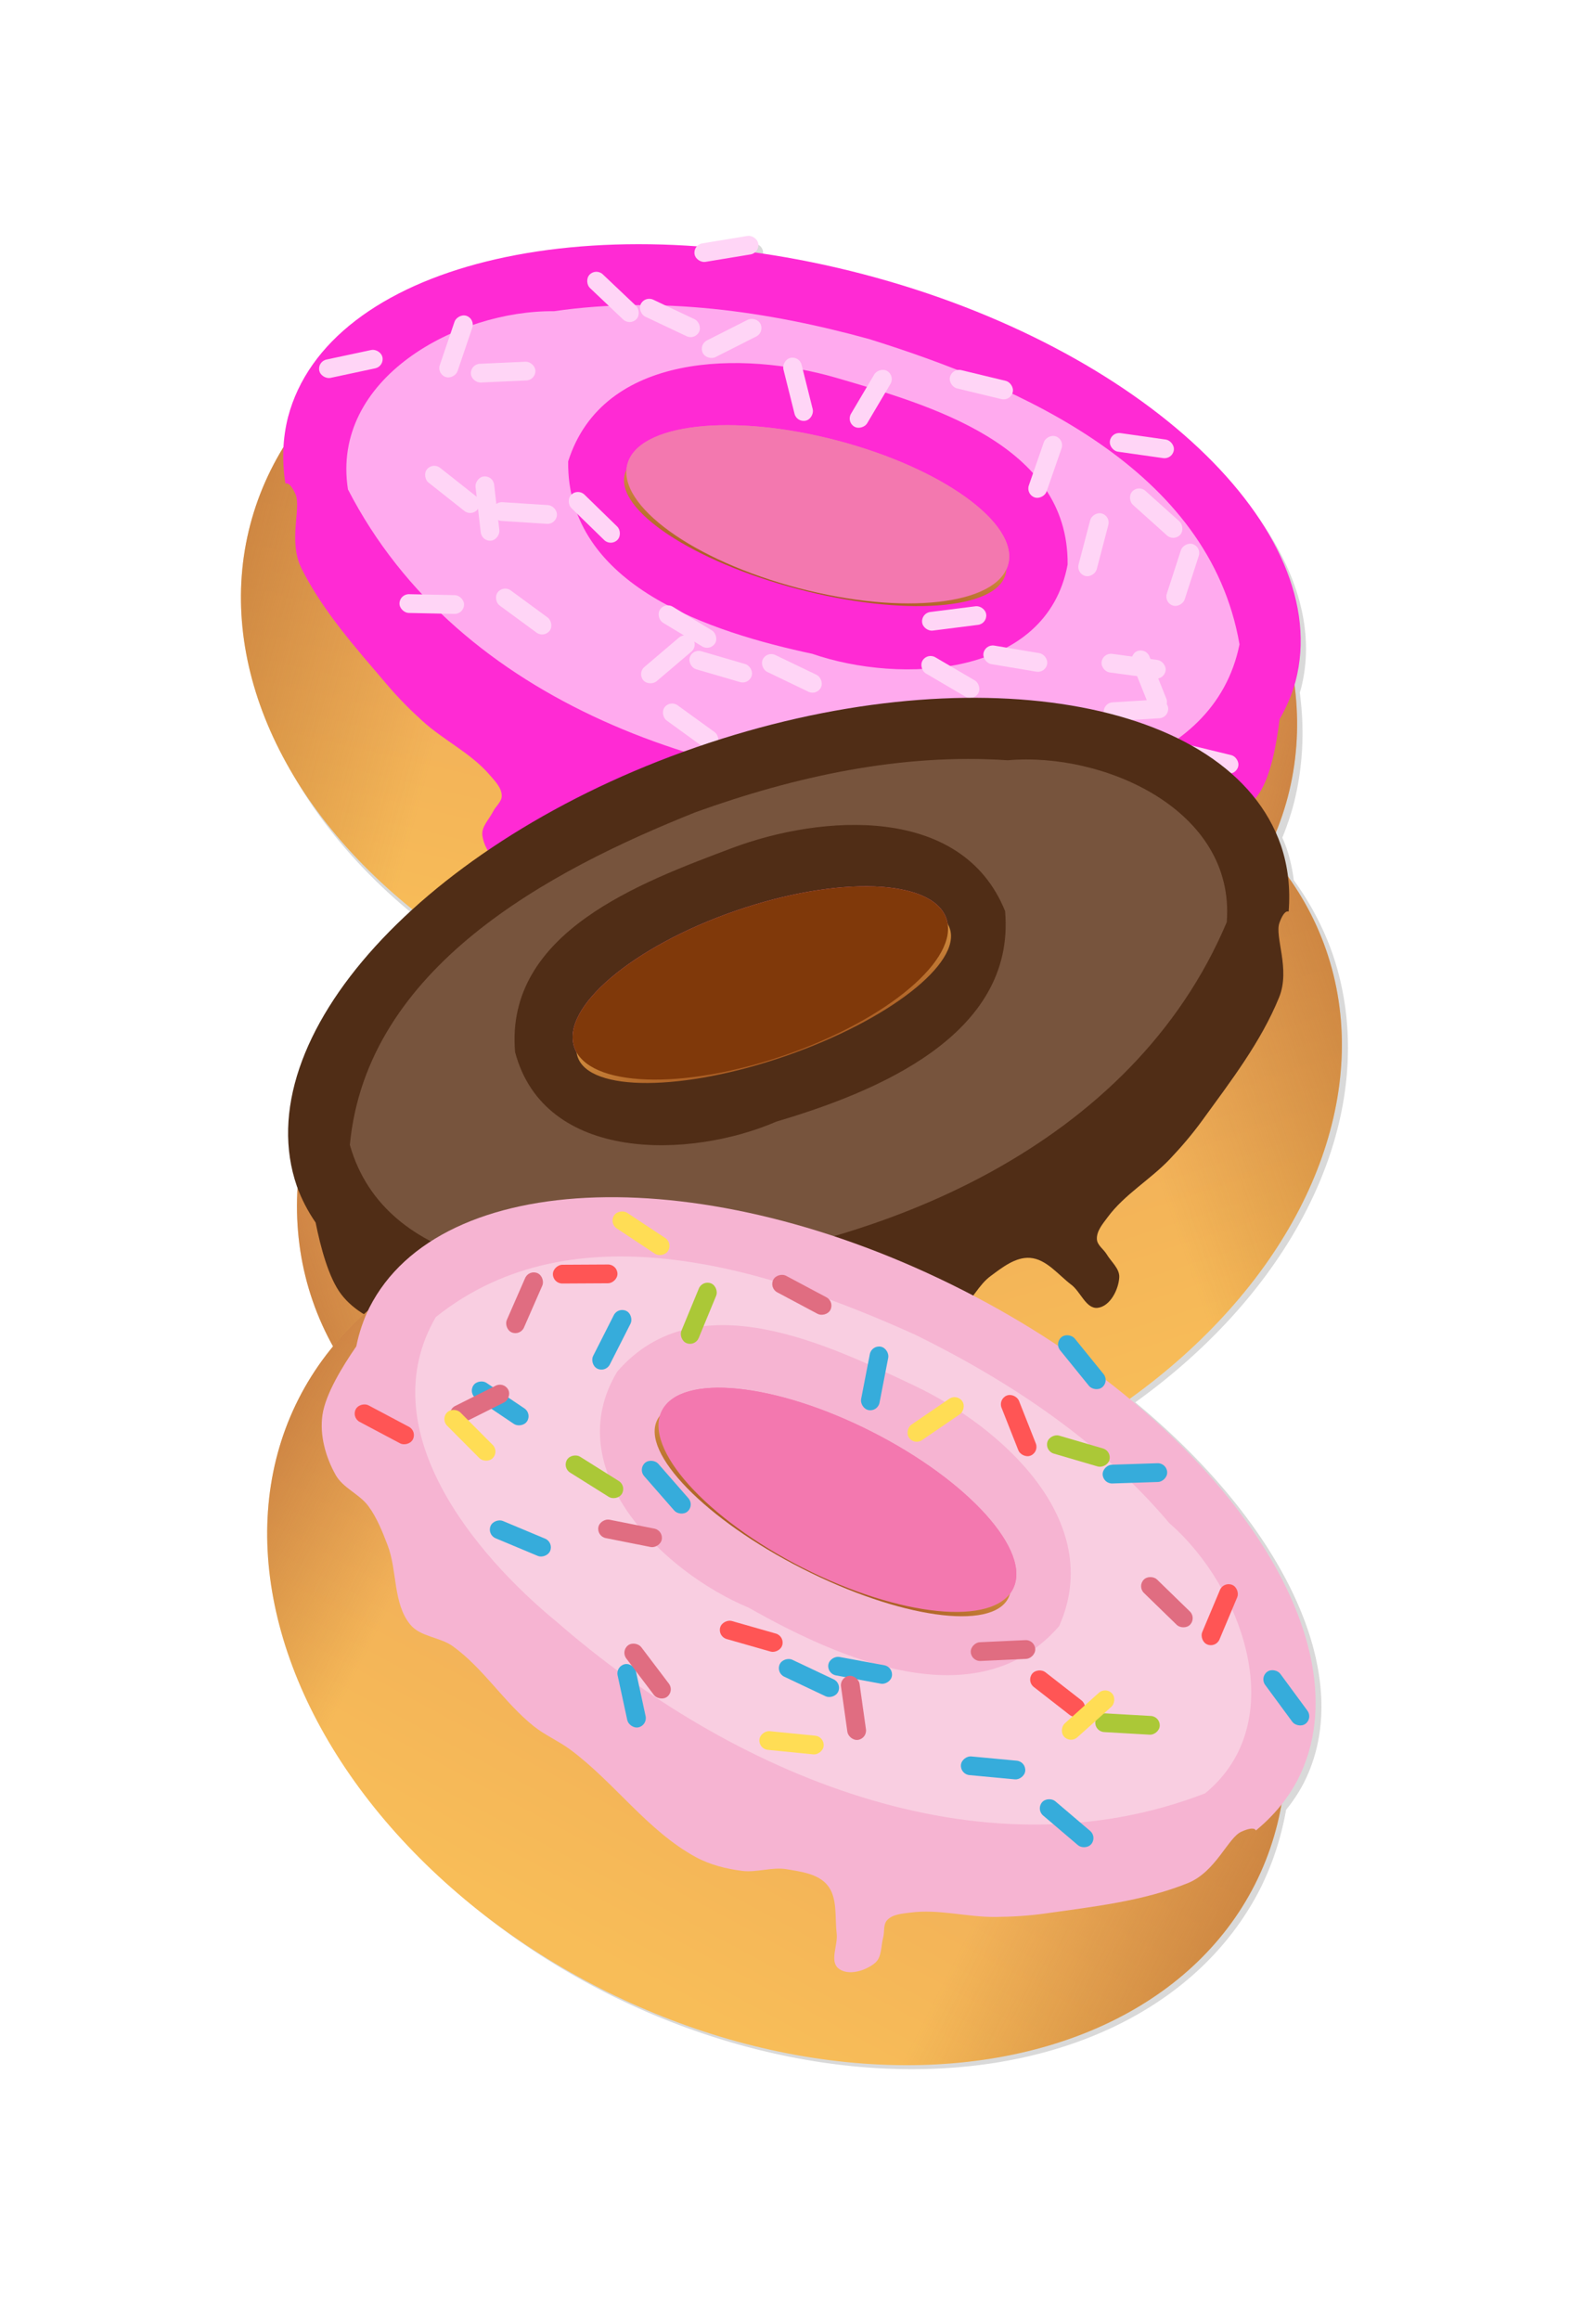
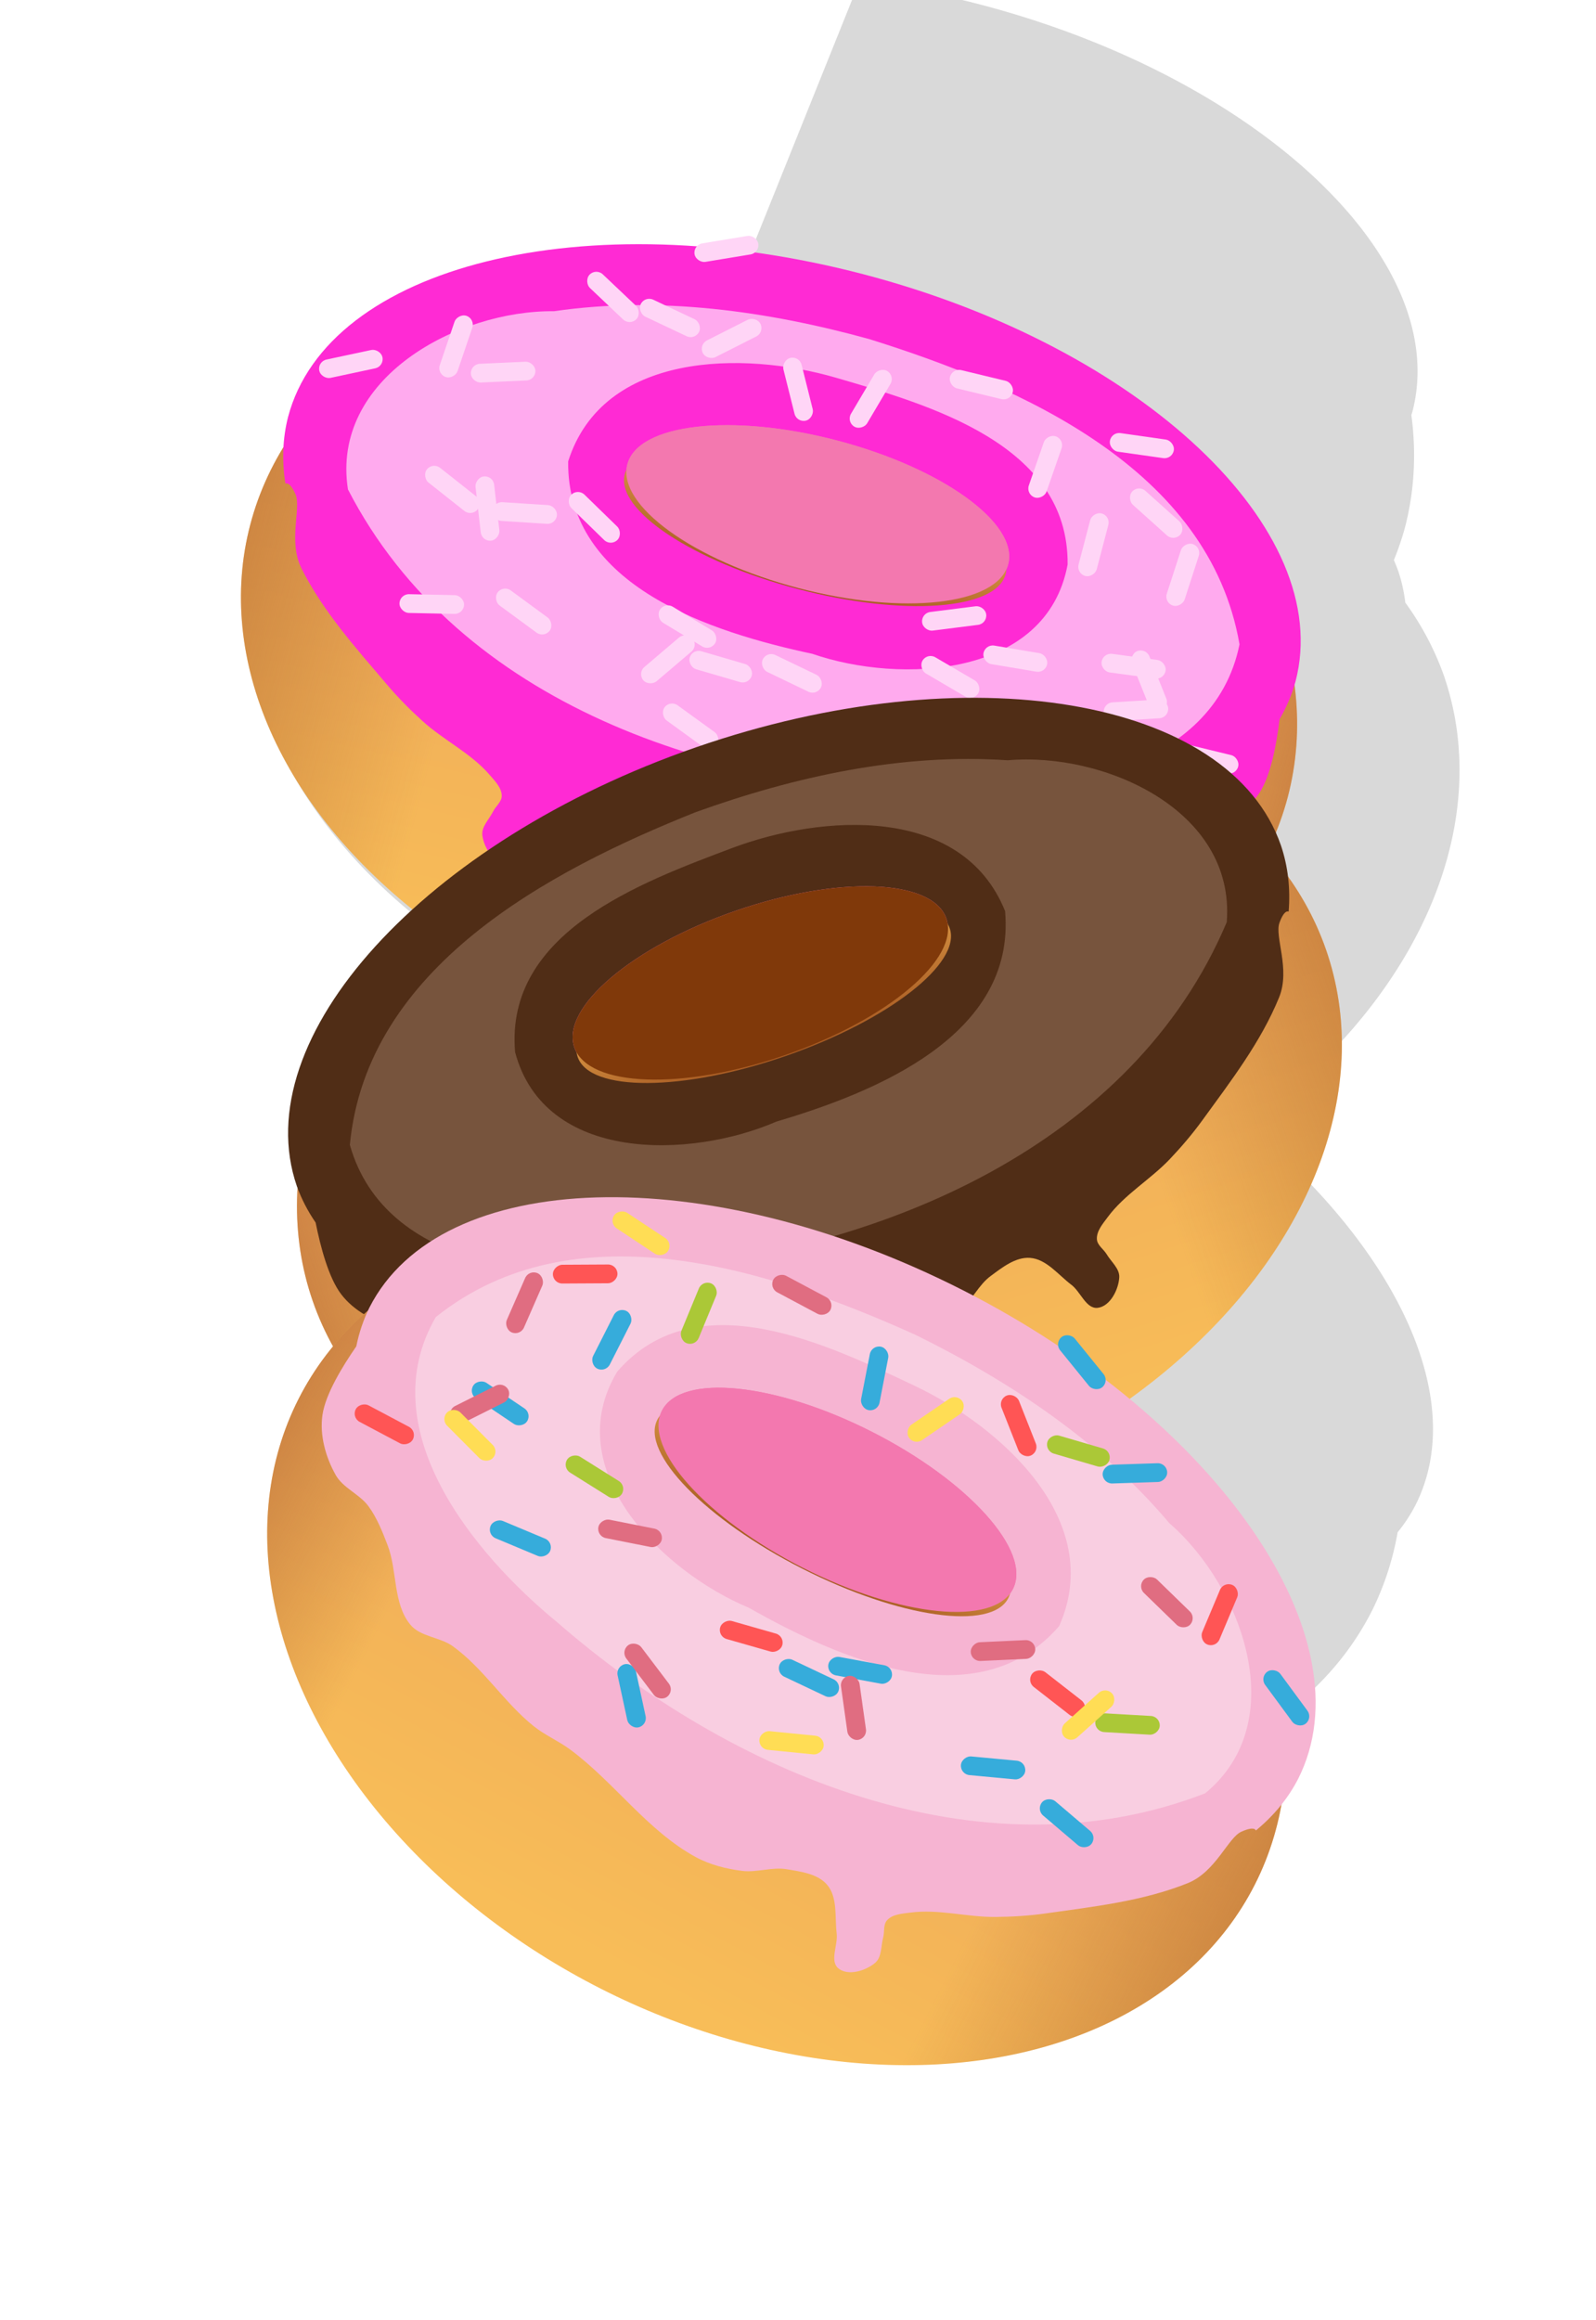
<svg xmlns="http://www.w3.org/2000/svg" xmlns:xlink="http://www.w3.org/1999/xlink" width="56.621mm" height="82.269mm" version="1.1" viewBox="0 0 56.621 82.269">
  <defs>
    <filter id="n" x="-.096" y="-.058" width="1.191" height="1.115" color-interpolation-filters="sRGB">
      <feGaussianBlur stdDeviation="6.411" />
    </filter>
    <linearGradient id="k" x1="190.14" x2="188.63" y1="121.02" y2="183.63" gradientTransform="matrix(1.576 0 0 1.576 1268.7 -716.29)" gradientUnits="userSpaceOnUse" xlink:href="#c" />
    <linearGradient id="c">
      <stop stop-color="#e69a5a" offset="0" />
      <stop stop-color="#f8bd58" offset="1" />
    </linearGradient>
    <linearGradient id="j" x1="236.13" x2="324.39" y1="85.246" y2="85.246" gradientTransform="matrix(1.576 0 0 1.576 1122.7 -608.55)" gradientUnits="userSpaceOnUse" xlink:href="#a" />
    <linearGradient id="a">
      <stop stop-color="#ac5d2f" offset="0" />
      <stop stop-color="#ac5e2e" stop-opacity="0" offset=".164" />
      <stop stop-color="#ad612c" stop-opacity="0" offset=".782" />
      <stop stop-color="#ae632c" offset="1" />
    </linearGradient>
    <linearGradient id="f" x1="281.44" x2="281.44" y1="82.144" y2="67.689" gradientTransform="matrix(1.576 0 0 1.265 1120.6 -586.88)" gradientUnits="userSpaceOnUse" xlink:href="#b" />
    <linearGradient id="b">
      <stop stop-color="#a2541f" offset="0" />
      <stop stop-color="#f5b858" offset="1" />
    </linearGradient>
    <filter id="d" x="-.054" y="-.11" width="1.107" height="1.219" color-interpolation-filters="sRGB">
      <feGaussianBlur stdDeviation="1.679" />
    </filter>
    <linearGradient id="m" x1="190.14" x2="188.63" y1="121.02" y2="183.63" gradientTransform="matrix(1.576 0 0 1.576 1169.8 -718.49)" gradientUnits="userSpaceOnUse" xlink:href="#c" />
    <linearGradient id="l" x1="236.13" x2="324.39" y1="85.246" y2="85.246" gradientTransform="matrix(1.576 0 0 1.576 1023.8 -610.75)" gradientUnits="userSpaceOnUse" xlink:href="#a" />
    <linearGradient id="g" x1="281.44" x2="281.44" y1="82.144" y2="67.689" gradientTransform="matrix(1.576 0 0 1.265 1021.7 -589.07)" gradientUnits="userSpaceOnUse" xlink:href="#b" />
    <linearGradient id="i" x1="190.14" x2="188.63" y1="121.02" y2="183.63" gradientTransform="matrix(1.576 0 0 1.576 861.55 -161.19)" gradientUnits="userSpaceOnUse" xlink:href="#c" />
    <linearGradient id="h" x1="236.13" x2="324.39" y1="85.246" y2="85.246" gradientTransform="matrix(1.576 0 0 1.576 715.55 -53.453)" gradientUnits="userSpaceOnUse" xlink:href="#a" />
    <linearGradient id="e" x1="281.44" x2="281.44" y1="82.144" y2="67.689" gradientTransform="matrix(1.576 0 0 1.265 713.41 -31.774)" gradientUnits="userSpaceOnUse" xlink:href="#b" />
  </defs>
  <g transform="translate(-285.03 -89.245)">
    <g transform="matrix(.259 0 0 .259 266.13 -19.316)">
-       <path transform="scale(.938)" d="m187.92 482.41c-0.091-3e-3 -0.184 2e-3 -0.277 0.018l-6.607 1.092c-0.317 0.052-0.585 0.213-0.785 0.432-30.383-2.18-55.137 7.333-59.752 24.965-0.384 1.518-0.608 3.075-0.676 4.662a78.38 56.835 14.669 0 0-4.797 11.064 78.38 56.835 14.669 0 0 23.291 55.805c-14.016 12.899-20.773 27.625-16.477 40.041 0.057 0.158 0.125 0.311 0.186 0.467a56.835 78.38 70.916 0 0 2.188 16.275 56.835 78.38 70.916 0 0 3.041 6.561 78.38 56.835 26.904 0 0-5.195 7.729 78.38 56.835 26.904 0 0 44.178 86.15 78.38 56.835 26.904 0 0 95.615-15.217 78.38 56.835 26.904 0 0 3.752-11.459c1.003-1.232 1.869-2.545 2.59-3.936 7.838-15.445-2.792-37.479-24.615-55.533a56.835 78.38 70.916 0 0 28.779-65.547 56.835 78.38 70.916 0 0-5.635-10.662c-0.19-1.577-0.532-3.112-1.031-4.596-0.19-0.549-0.412-1.082-0.641-1.611a78.38 56.835 14.669 0 0 1.625-4.769 78.38 56.835 14.669 0 0 0.928-16.395v-2e-3c0.048-0.161 0.106-0.319 0.15-0.48 5.807-22.182-22.45-48.793-63.115-59.438-5.381-1.409-10.707-2.457-15.916-3.182 0.372-0.299 0.58-0.781 0.496-1.287-0.108-0.655-0.661-1.123-1.299-1.147z" fill="#1a1a1a" filter="url(#n)" opacity=".41" />
+       <path transform="scale(.938)" d="m187.92 482.41c-0.091-3e-3 -0.184 2e-3 -0.277 0.018l-6.607 1.092c-0.317 0.052-0.585 0.213-0.785 0.432-30.383-2.18-55.137 7.333-59.752 24.965-0.384 1.518-0.608 3.075-0.676 4.662a78.38 56.835 14.669 0 0-4.797 11.064 78.38 56.835 14.669 0 0 23.291 55.805a56.835 78.38 70.916 0 0 2.188 16.275 56.835 78.38 70.916 0 0 3.041 6.561 78.38 56.835 26.904 0 0-5.195 7.729 78.38 56.835 26.904 0 0 44.178 86.15 78.38 56.835 26.904 0 0 95.615-15.217 78.38 56.835 26.904 0 0 3.752-11.459c1.003-1.232 1.869-2.545 2.59-3.936 7.838-15.445-2.792-37.479-24.615-55.533a56.835 78.38 70.916 0 0 28.779-65.547 56.835 78.38 70.916 0 0-5.635-10.662c-0.19-1.577-0.532-3.112-1.031-4.596-0.19-0.549-0.412-1.082-0.641-1.611a78.38 56.835 14.669 0 0 1.625-4.769 78.38 56.835 14.669 0 0 0.928-16.395v-2e-3c0.048-0.161 0.106-0.319 0.15-0.48 5.807-22.182-22.45-48.793-63.115-59.438-5.381-1.409-10.707-2.457-15.916-3.182 0.372-0.299 0.58-0.781 0.496-1.287-0.108-0.655-0.661-1.123-1.299-1.147z" fill="#1a1a1a" filter="url(#n)" opacity=".41" />
      <g transform="matrix(1.056 0 0 1.056 -1277 288.22)">
        <g transform="matrix(-.748 -.664 -.664 .748 2771.5 1065.3)">
          <ellipse transform="rotate(26.904)" cx="1564.5" cy="-474.2" rx="69.553" ry="50.434" fill="url(#k)" />
          <ellipse transform="rotate(26.904)" cx="1564.5" cy="-474.2" rx="69.553" ry="50.434" fill="url(#j)" opacity=".5" />
          <path d="m1633.8 239.44c-33.264-16.879-67.694-15.853-76.9 2.293-0.776 1.578-1.344 3.258-1.701 5.026-1.814 2.632-3.989 6.188-4.386 8.876-0.389 2.633 0.407 5.482 1.713 7.801 0.96 1.704 3.09 2.468 4.248 4.044 1.109 1.509 1.807 3.295 2.481 5.042 1.288 3.338 0.677 7.56 2.955 10.319 1.312 1.589 3.841 1.593 5.512 2.797 3.989 2.874 6.652 7.295 10.492 10.364 1.47 1.175 3.244 1.922 4.755 3.045 5.726 4.252 9.991 10.503 16.254 13.916 1.839 1.002 3.943 1.532 6.021 1.795 1.913 0.243 3.879-0.534 5.781-0.215 1.856 0.311 4.058 0.596 5.265 2.04 1.369 1.639 0.963 4.17 1.22 6.29 0.182 1.499-0.945 3.57 0.224 4.525 1.247 1.02 3.554 0.321 4.777-0.728 0.865-0.741 0.728-2.16 1.026-3.26 0.202-0.745-0.01-1.688 0.514-2.259 0.714-0.783 1.971-0.847 3.021-0.987 3.657-0.486 7.367 0.603 11.056 0.567 2.184-0.021 4.372-0.158 6.535-0.464 6.198-0.876 12.558-1.582 18.368-3.911 3.667-1.47 5.226-5.896 6.981-6.683 1.755-0.788 1.871-0.15 1.871-0.15 2.33-1.911 4.167-4.149 5.472-6.668 9.208-18.144-10.293-46.535-43.555-63.415z" fill="#ff2ad4" />
          <ellipse transform="rotate(26.904)" cx="1563.2" cy="-494.17" rx="25.531" ry="9.888" fill="#f378af" />
          <ellipse transform="rotate(26.904)" cx="1563.2" cy="-492.84" rx="25.531" ry="8.694" fill="url(#f)" />
          <ellipse transform="rotate(26.904)" cx="1563.2" cy="-494.17" rx="25.531" ry="9.888" fill="#f378af" />
          <ellipse transform="rotate(26.904)" cx="1563.2" cy="-492.84" rx="25.531" ry="8.694" fill="url(#f)" />
          <path transform="matrix(1.405 .713 -.713 1.405 1276.6 -34.651)" d="m279.14 57.572c-13.066 0.606-29.798 3.22-35.877 16.566-0.603 10.676 11.618 15.966 20.314 17.881 18.247 4.593 40.583 3.216 53.904-11.602 3.707-8.488-4.987-16.554-12.688-18.482-8.069-3.421-16.952-4.467-25.654-4.363zm1.852 3.769c7.878-0.201 19.062 2.78 19.541 12.252-2.504 9.995-15.037 10.595-23.455 10.213-7.666 0.584-19.157-3.01-18.463-12.434 2.421-9.634 14.432-9.808 22.377-10.031z" fill="#fae" filter="url(#d)" />
          <rect transform="rotate(26.904)" x="1526.4" y="-503.61" width="2.432" height="8.375" ry="1.216" fill="#ffd5f6" />
          <rect transform="rotate(123.92)" x="-668.58" y="-1452.1" width="2.432" height="8.375" ry="1.216" fill="#ffd5f6" />
          <rect transform="rotate(138.81)" x="-1027.3" y="-1254.3" width="2.432" height="8.375" ry="1.216" fill="#ffd5f6" />
          <rect transform="rotate(88.13)" x="315.91" y="-1650.9" width="2.432" height="8.375" ry="1.216" fill="#ffd5f6" />
          <rect transform="rotate(10.972)" x="1639.3" y="-66.66" width="2.432" height="8.375" ry="1.216" fill="#ffd5f6" />
          <rect transform="rotate(-12.194)" x="1492.1" y="617.31" width="2.432" height="8.375" ry="1.216" fill="#ffd5f6" />
          <rect transform="rotate(130.4)" x="-833.88" y="-1458.7" width="2.432" height="8.375" ry="1.216" fill="#ffd5f6" />
          <rect transform="rotate(-39.045)" x="1123" y="1228" width="2.432" height="8.375" ry="1.216" fill="#ffd5f6" />
          <rect transform="rotate(143.64)" x="-1177.5" y="-1233.1" width="2.432" height="8.375" ry="1.216" fill="#ffd5f6" />
          <rect transform="rotate(112.7)" x="-358.99" y="-1563.4" width="2.432" height="8.375" ry="1.216" fill="#ffd5f6" />
          <rect transform="rotate(115.32)" x="-429.5" y="-1587" width="2.432" height="8.375" ry="1.216" fill="#ffd5f6" />
          <rect transform="rotate(-79.524)" x="9.497" y="1641.9" width="2.432" height="8.375" ry="1.216" fill="#ffd5f6" />
          <rect transform="rotate(95.338)" x="146.52" y="-1662.9" width="2.432" height="8.375" ry="1.216" fill="#ffd5f6" />
          <rect transform="rotate(23.631)" x="1540.2" y="-415.44" width="2.432" height="8.375" ry="1.216" fill="#ffd5f6" />
          <rect transform="rotate(-45.81)" x="955.38" y="1381.5" width="2.432" height="8.375" ry="1.216" fill="#ffd5f6" />
          <rect transform="rotate(87.361)" x="360.14" y="-1628.3" width="2.432" height="8.375" ry="1.216" fill="#ffd5f6" />
          <rect transform="rotate(-8.015)" x="1561.7" y="512.4" width="2.432" height="8.375" ry="1.216" fill="#ffd5f6" />
          <rect transform="rotate(-37.153)" x="1094" y="1188.1" width="2.432" height="8.375" ry="1.216" fill="#ffd5f6" />
          <rect transform="rotate(-78.774)" x="42.645" y="1608.9" width="2.432" height="8.375" ry="1.216" fill="#ffd5f6" />
          <rect transform="rotate(63.434)" x="928.88" y="-1295.7" width="2.432" height="8.375" ry="1.216" fill="#ffd5f6" />
          <rect transform="rotate(118.04)" x="-547.59" y="-1540.6" width="2.432" height="8.375" ry="1.216" fill="#ffd5f6" />
          <rect transform="rotate(269.69)" x="-247.2" y="1579.4" width="2.432" height="8.375" ry="1.216" fill="#ffd5f6" />
          <rect transform="rotate(-21.561)" x="1430.6" y="837.95" width="2.432" height="8.375" ry="1.216" fill="#ffd5f6" />
          <rect transform="rotate(-52.071)" x="780.51" y="1473.6" width="2.432" height="8.375" ry="1.216" fill="#ffd5f6" />
          <rect transform="rotate(22.824)" x="1644.6" y="-391.39" width="2.432" height="8.375" ry="1.216" fill="#ffd5f6" />
          <rect transform="rotate(105.92)" x="-168.45" y="-1627" width="2.432" height="8.375" ry="1.216" fill="#ffd5f6" />
          <rect transform="rotate(117.95)" x="-504.94" y="-1501.6" width="2.432" height="8.375" ry="1.216" fill="#ffd5f6" />
          <rect transform="rotate(93.278)" x="199.37" y="-1673.6" width="2.432" height="8.375" ry="1.216" fill="#ffd5f6" />
          <rect transform="rotate(106.31)" x="-214.39" y="-1659.8" width="2.432" height="8.375" ry="1.216" fill="#ffd5f6" />
          <rect transform="rotate(22.449)" x="1569.8" y="-390.92" width="2.432" height="8.375" ry="1.216" fill="#ffd5f6" />
          <rect transform="rotate(-57.911)" x="617.98" y="1479.6" width="2.432" height="8.375" ry="1.216" fill="#ffd5f6" />
          <rect transform="rotate(55.651)" x="1130.2" y="-1205.6" width="2.432" height="8.375" ry="1.216" fill="#ffd5f6" />
          <rect transform="rotate(123.51)" x="-686.66" y="-1459.8" width="2.432" height="8.375" ry="1.216" fill="#ffd5f6" />
          <rect transform="rotate(-44.888)" x="928.77" y="1286.7" width="2.432" height="8.375" ry="1.216" fill="#ffd5f6" />
          <rect transform="rotate(-84.324)" x="-138.51" y="1629.1" width="2.432" height="8.375" ry="1.216" fill="#ffd5f6" />
          <rect transform="rotate(48.13)" x="1319.5" y="-1036.4" width="2.432" height="8.375" ry="1.216" fill="#ffd5f6" />
        </g>
        <g transform="rotate(-45.988 1490.8 416.44)">
          <ellipse transform="rotate(26.904)" cx="1465.5" cy="-476.4" rx="69.553" ry="50.434" fill="url(#m)" />
          <ellipse transform="rotate(26.904)" cx="1465.5" cy="-476.4" rx="69.553" ry="50.434" fill="url(#l)" opacity=".5" />
          <path d="m1546.6 192.72c-33.264-16.879-67.694-15.853-76.9 2.293-0.776 1.578-1.344 3.258-1.701 5.026-1.814 2.632-3.989 6.188-4.386 8.876-0.389 2.633 0.407 5.482 1.713 7.801 0.96 1.704 3.09 2.468 4.248 4.044 1.109 1.509 1.807 3.295 2.481 5.042 1.288 3.338 0.677 7.56 2.955 10.319 1.312 1.589 3.841 1.593 5.512 2.797 3.989 2.874 6.652 7.295 10.492 10.364 1.47 1.175 3.244 1.922 4.755 3.045 5.726 4.252 9.991 10.503 16.254 13.916 1.839 1.002 3.943 1.532 6.021 1.795 1.913 0.243 3.879-0.534 5.781-0.215 1.856 0.311 4.058 0.596 5.265 2.04 1.369 1.639 0.963 4.17 1.22 6.29 0.182 1.499-0.945 3.57 0.224 4.525 1.247 1.02 3.554 0.321 4.777-0.728 0.865-0.741 0.728-2.16 1.026-3.26 0.202-0.745-0.01-1.688 0.514-2.259 0.714-0.783 1.971-0.847 3.021-0.987 3.657-0.486 7.367 0.603 11.056 0.567 2.184-0.021 4.372-0.158 6.535-0.464 6.198-0.876 12.558-1.582 18.368-3.911 3.667-1.47 5.226-5.896 6.981-6.683 1.755-0.788 1.871-0.15 1.871-0.15 2.33-1.911 4.167-4.149 5.472-6.668 9.208-18.144-10.293-46.535-43.555-63.415z" fill="#502d16" />
          <ellipse transform="rotate(26.904)" cx="1464.3" cy="-496.37" rx="25.531" ry="9.888" fill="#f378af" />
          <ellipse transform="rotate(26.904)" cx="1464.3" cy="-495.04" rx="25.531" ry="8.694" fill="url(#g)" />
          <ellipse transform="rotate(26.904)" cx="1464.3" cy="-496.37" rx="25.531" ry="9.888" fill="#80390a" />
          <ellipse transform="rotate(26.904)" cx="1464.3" cy="-495.04" rx="25.531" ry="8.694" fill="url(#g)" />
          <path transform="matrix(1.405 .713 -.713 1.405 1189.4 -81.373)" d="m279.14 57.572c-13.066 0.606-29.798 3.22-35.877 16.566-0.603 10.676 11.618 15.966 20.314 17.881 18.247 4.593 40.583 3.216 53.904-11.602 3.707-8.488-4.987-16.554-12.688-18.482-8.069-3.421-16.952-4.467-25.654-4.363zm1.852 3.769c7.878-0.201 19.062 2.78 19.541 12.252-2.504 9.995-15.037 10.595-23.455 10.213-7.666 0.584-19.157-3.01-18.463-12.434 2.421-9.634 14.432-9.808 22.377-10.031z" fill="#e9c6af" filter="url(#d)" opacity=".508" />
        </g>
        <g transform="translate(383.7 -259)">
          <ellipse transform="rotate(26.904)" cx="1157.3" cy="80.905" rx="69.553" ry="50.434" fill="url(#i)" />
          <ellipse transform="rotate(26.904)" cx="1157.3" cy="80.905" rx="69.553" ry="50.434" fill="url(#h)" opacity=".5" />
          <path d="m1019.5 550.21c-33.264-16.879-67.694-15.853-76.9 2.293-0.776 1.578-1.344 3.258-1.701 5.026-1.814 2.632-3.989 6.188-4.386 8.876-0.389 2.633 0.407 5.482 1.713 7.801 0.96 1.704 3.09 2.468 4.248 4.044 1.109 1.509 1.807 3.295 2.481 5.042 1.288 3.338 0.677 7.56 2.955 10.319 1.312 1.589 3.841 1.593 5.512 2.797 3.989 2.874 6.652 7.295 10.492 10.364 1.47 1.175 3.244 1.922 4.755 3.045 5.726 4.252 9.991 10.503 16.254 13.916 1.839 1.002 3.943 1.532 6.021 1.795 1.913 0.243 3.879-0.534 5.781-0.215 1.856 0.311 4.058 0.596 5.265 2.04 1.369 1.639 0.963 4.17 1.22 6.29 0.182 1.499-0.945 3.57 0.224 4.525 1.247 1.02 3.554 0.321 4.777-0.728 0.865-0.741 0.728-2.16 1.026-3.26 0.202-0.745-0.01-1.688 0.514-2.259 0.714-0.783 1.971-0.847 3.021-0.987 3.657-0.486 7.367 0.603 11.056 0.567 2.184-0.021 4.372-0.158 6.535-0.464 6.198-0.876 12.558-1.582 18.368-3.911 3.667-1.47 5.226-5.896 6.981-6.683 1.755-0.788 1.871-0.15 1.871-0.15 2.33-1.911 4.167-4.149 5.472-6.668 9.208-18.144-10.293-46.535-43.555-63.415z" fill="#f6b4d2" />
          <ellipse transform="rotate(26.904)" cx="1156" cy="60.933" rx="25.531" ry="9.888" fill="#f378af" />
          <ellipse transform="rotate(26.904)" cx="1156" cy="62.259" rx="25.531" ry="8.694" fill="url(#e)" />
          <ellipse transform="rotate(26.904)" cx="1156" cy="60.933" rx="25.531" ry="9.888" fill="#f378af" />
          <ellipse transform="rotate(26.904)" cx="1156" cy="62.259" rx="25.531" ry="8.694" fill="url(#e)" />
          <path transform="matrix(1.405 .713 -.713 1.405 662.29 276.12)" d="m279.14 57.572c-13.066 0.606-29.798 3.22-35.877 16.566-0.603 10.676 11.618 15.966 20.314 17.881 18.247 4.593 40.583 3.216 53.904-11.602 3.707-8.488-4.987-16.554-12.688-18.482-8.069-3.421-16.952-4.467-25.654-4.363zm1.852 3.769c7.878-0.201 19.062 2.78 19.541 12.252-2.504 9.995-15.037 10.595-23.455 10.213-7.666 0.584-19.157-3.01-18.463-12.434 2.421-9.634 14.432-9.808 22.377-10.031z" fill="#f9cee1" filter="url(#d)" />
          <rect transform="rotate(26.904)" x="1119.3" y="51.489" width="2.432" height="8.375" ry="1.216" fill="#36acdb" />
          <rect transform="rotate(123.92)" x="-67.902" y="-1115.7" width="2.432" height="8.375" ry="1.216" fill="#36acdb" />
-           <rect transform="rotate(138.81)" x="-360.34" y="-1083.6" width="2.432" height="8.375" ry="1.216" fill="#36acdb" />
          <rect transform="rotate(88.13)" x="606.47" y="-1026.8" width="2.432" height="8.375" ry="1.216" fill="#36acdb" />
          <rect transform="rotate(10.972)" x="1095.4" y="355.35" width="2.432" height="8.375" ry="1.216" fill="#36acdb" />
          <rect transform="rotate(-12.194)" x="826.03" y="791.32" width="2.432" height="8.375" ry="1.216" fill="#36acdb" />
          <rect transform="rotate(130.4)" x="-199.09" y="-1192.3" width="2.432" height="8.375" ry="1.216" fill="#36acdb" />
          <rect transform="rotate(-39.045)" x="450.13" y="1082.4" width="2.432" height="8.375" ry="1.216" fill="#36acdb" />
          <rect transform="rotate(143.64)" x="-498.53" y="-1119.2" width="2.432" height="8.375" ry="1.216" fill="#36acdb" />
          <rect transform="rotate(112.7)" x="164.79" y="-1116.6" width="2.432" height="8.375" ry="1.216" fill="#36acdb" />
          <rect transform="rotate(115.32)" x="114.11" y="-1164.6" width="2.432" height="8.375" ry="1.216" fill="#36acdb" />
          <rect transform="rotate(-79.524)" x="-407.79" y="1094.3" width="2.432" height="8.375" ry="1.216" fill="#36acdb" />
          <rect transform="rotate(95.338)" x="513.09" y="-1080.2" width="2.432" height="8.375" ry="1.216" fill="#36acdb" />
          <rect transform="rotate(23.631)" x="1102" y="115.51" width="2.432" height="8.375" ry="1.216" fill="#e06d81" />
          <rect transform="rotate(-45.81)" x="304.37" y="1157.6" width="2.432" height="8.375" ry="1.216" fill="#e06d81" />
          <rect transform="rotate(87.361)" x="642.3" y="-1000.4" width="2.432" height="8.375" ry="1.216" fill="#e06d81" />
          <rect transform="rotate(-8.015)" x="910.08" y="734.49" width="2.432" height="8.375" ry="1.216" fill="#e06d81" />
          <rect transform="rotate(-37.153)" x="416.68" y="1064.8" width="2.432" height="8.375" ry="1.216" fill="#e06d81" />
          <rect transform="rotate(-78.774)" x="-381.77" y="1066.8" width="2.432" height="8.375" ry="1.216" fill="#e06d81" />
          <rect transform="rotate(63.434)" x="932.11" y="-607.33" width="2.432" height="8.375" ry="1.216" fill="#e06d81" />
          <rect transform="rotate(118.04)" x="15.501" y="-1144.6" width="2.432" height="8.375" ry="1.216" fill="#e06d81" />
          <rect transform="rotate(269.69)" x="-554.61" y="963.42" width="2.432" height="8.375" ry="1.216" fill="#f55" />
          <rect transform="rotate(-21.561)" x="745.09" y="901.23" width="2.432" height="8.375" ry="1.216" fill="#f55" />
          <rect transform="rotate(-52.071)" x="157.78" y="1180.1" width="2.432" height="8.375" ry="1.216" fill="#f55" />
          <rect transform="rotate(22.824)" x="1199" y="133.33" width="2.432" height="8.375" ry="1.216" fill="#f55" />
          <rect transform="rotate(105.92)" x="298.94" y="-1121.5" width="2.432" height="8.375" ry="1.216" fill="#f55" />
          <rect transform="rotate(117.95)" x="57.51" y="-1104.6" width="2.432" height="8.375" ry="1.216" fill="#f55" />
          <rect transform="rotate(93.278)" x="544.76" y="-1078.1" width="2.432" height="8.375" ry="1.216" fill="#abc837" />
          <rect transform="rotate(106.31)" x="256.36" y="-1157.5" width="2.432" height="8.375" ry="1.216" fill="#abc837" />
          <rect transform="rotate(22.449)" x="1120.7" y="130.87" width="2.432" height="8.375" ry="1.216" fill="#abc837" />
          <rect transform="rotate(-57.911)" x="28.354" y="1124.3" width="2.432" height="8.375" ry="1.216" fill="#abc837" />
          <rect transform="rotate(55.651)" x="1040.2" y="-523.13" width="2.432" height="8.375" ry="1.216" fill="#fd5" />
          <rect transform="rotate(123.51)" x="-88.423" y="-1119.2" width="2.432" height="8.375" ry="1.216" fill="#fd5" />
          <rect transform="rotate(-44.888)" x="274.24" y="1073.4" width="2.432" height="8.375" ry="1.216" fill="#fd5" />
          <rect transform="rotate(-84.324)" x="-508.51" y="1048.5" width="2.432" height="8.375" ry="1.216" fill="#fd5" />
          <rect transform="rotate(48.13)" x="1140.9" y="-371.5" width="2.432" height="8.375" ry="1.216" fill="#fd5" />
        </g>
      </g>
    </g>
  </g>
</svg>